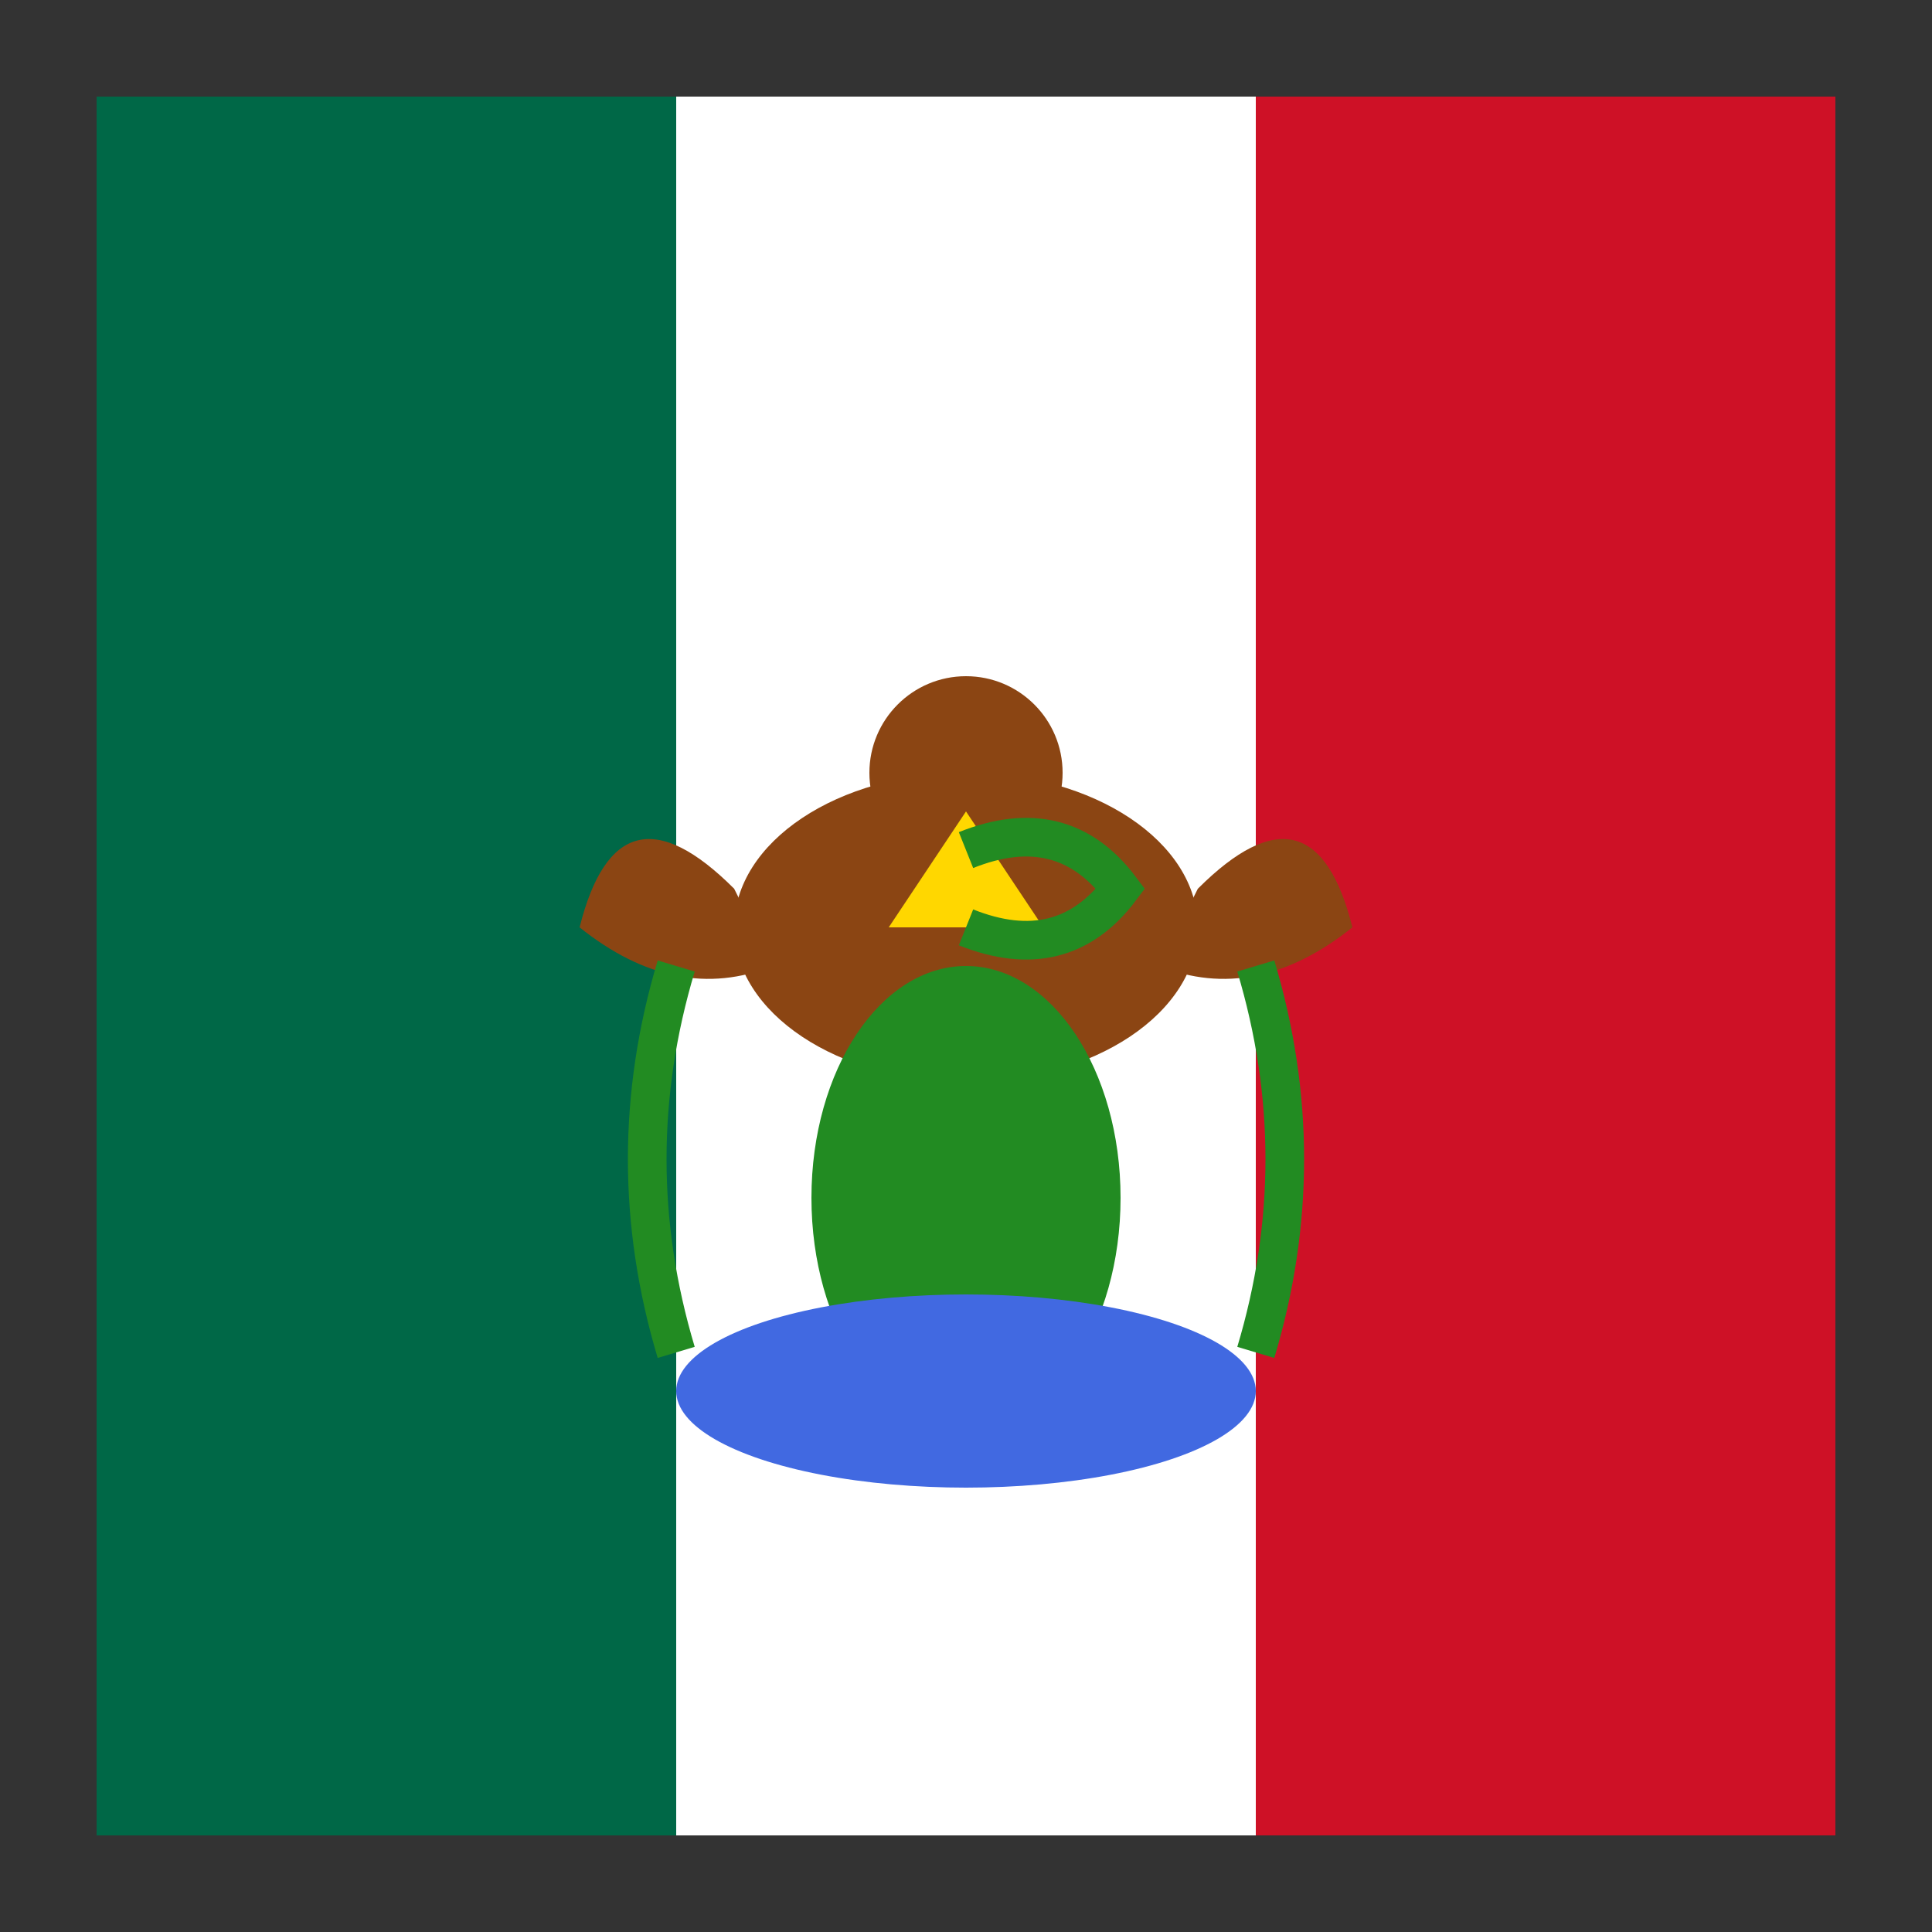
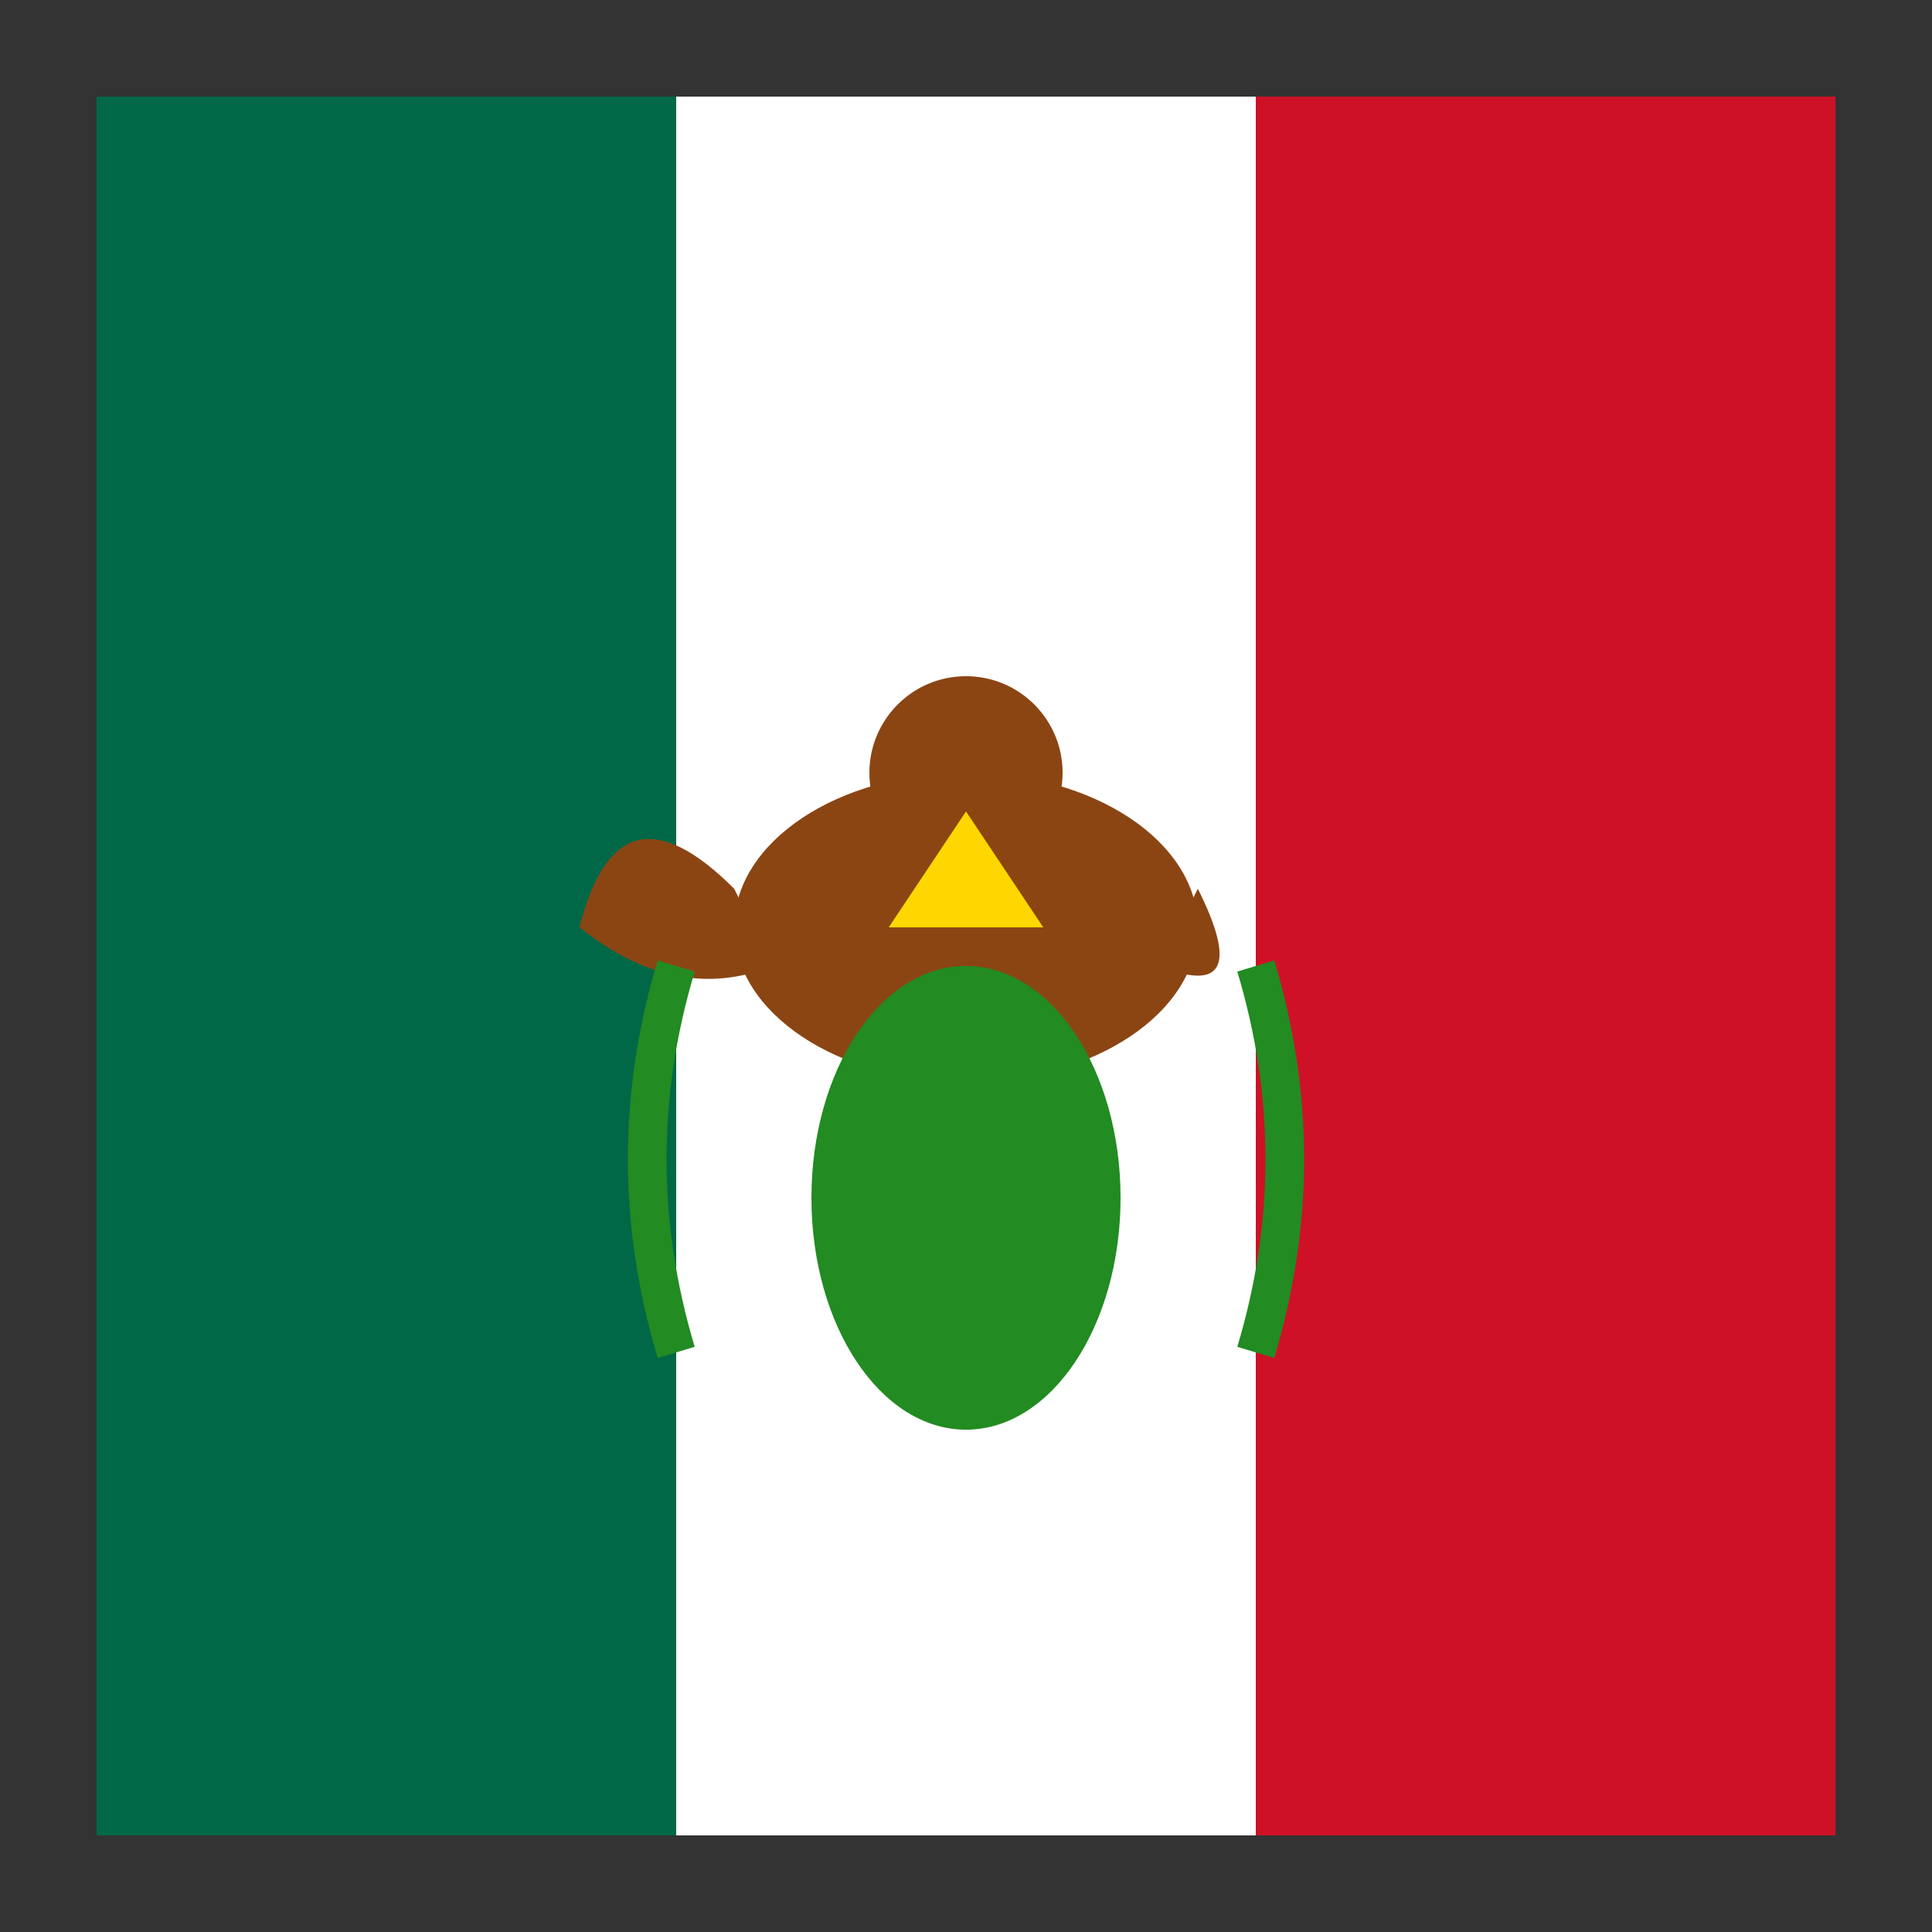
<svg xmlns="http://www.w3.org/2000/svg" viewBox="0 0 100 100">
  <rect x="0" y="0" width="100" height="100" fill="#333333" stroke="none" />
  <rect x="5" y="5" width="90" height="90" rx="4" fill="#fff" />
  <rect x="5" y="5" width="30" height="90" fill="#006847" />
  <rect x="35" y="5" width="30" height="90" fill="#fff" />
  <rect x="65" y="5" width="30" height="90" fill="#ce1126" />
  <ellipse cx="50" cy="48" rx="12" ry="8" fill="#8B4513" />
  <circle cx="50" cy="40" r="5" fill="#8B4513" />
  <polygon points="50,42 46,48 54,48" fill="#ffd700" />
  <path d="M38,46 Q32,40 30,48 Q35,52 40,50" fill="#8B4513" />
-   <path d="M62,46 Q68,40 70,48 Q65,52 60,50" fill="#8B4513" />
-   <path d="M50,44 Q55,42 58,46 Q55,50 50,48" stroke="#228b22" stroke-width="2" fill="none" />
+   <path d="M62,46 Q65,52 60,50" fill="#8B4513" />
  <ellipse cx="50" cy="62" rx="8" ry="12" fill="#228b22" />
-   <ellipse cx="50" cy="72" rx="15" ry="5" fill="#4169e1" />
  <path d="M35,70 Q32,60 35,50" stroke="#228b22" stroke-width="2" fill="none" />
  <path d="M65,70 Q68,60 65,50" stroke="#228b22" stroke-width="2" fill="none" />
</svg>